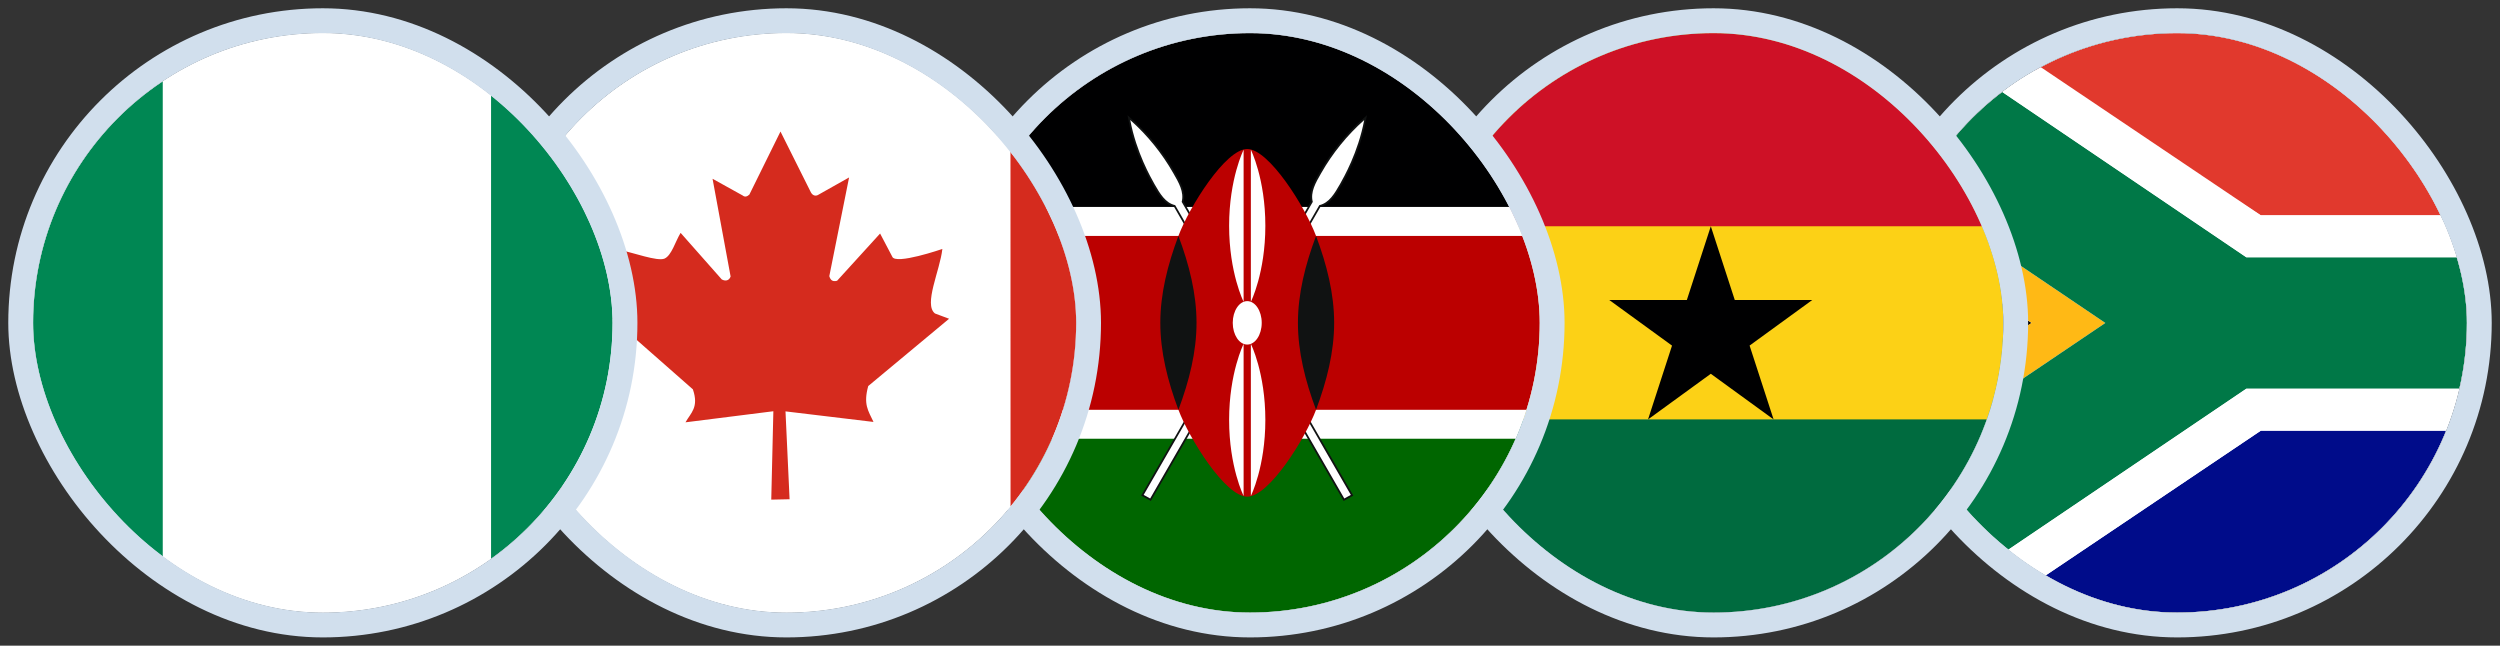
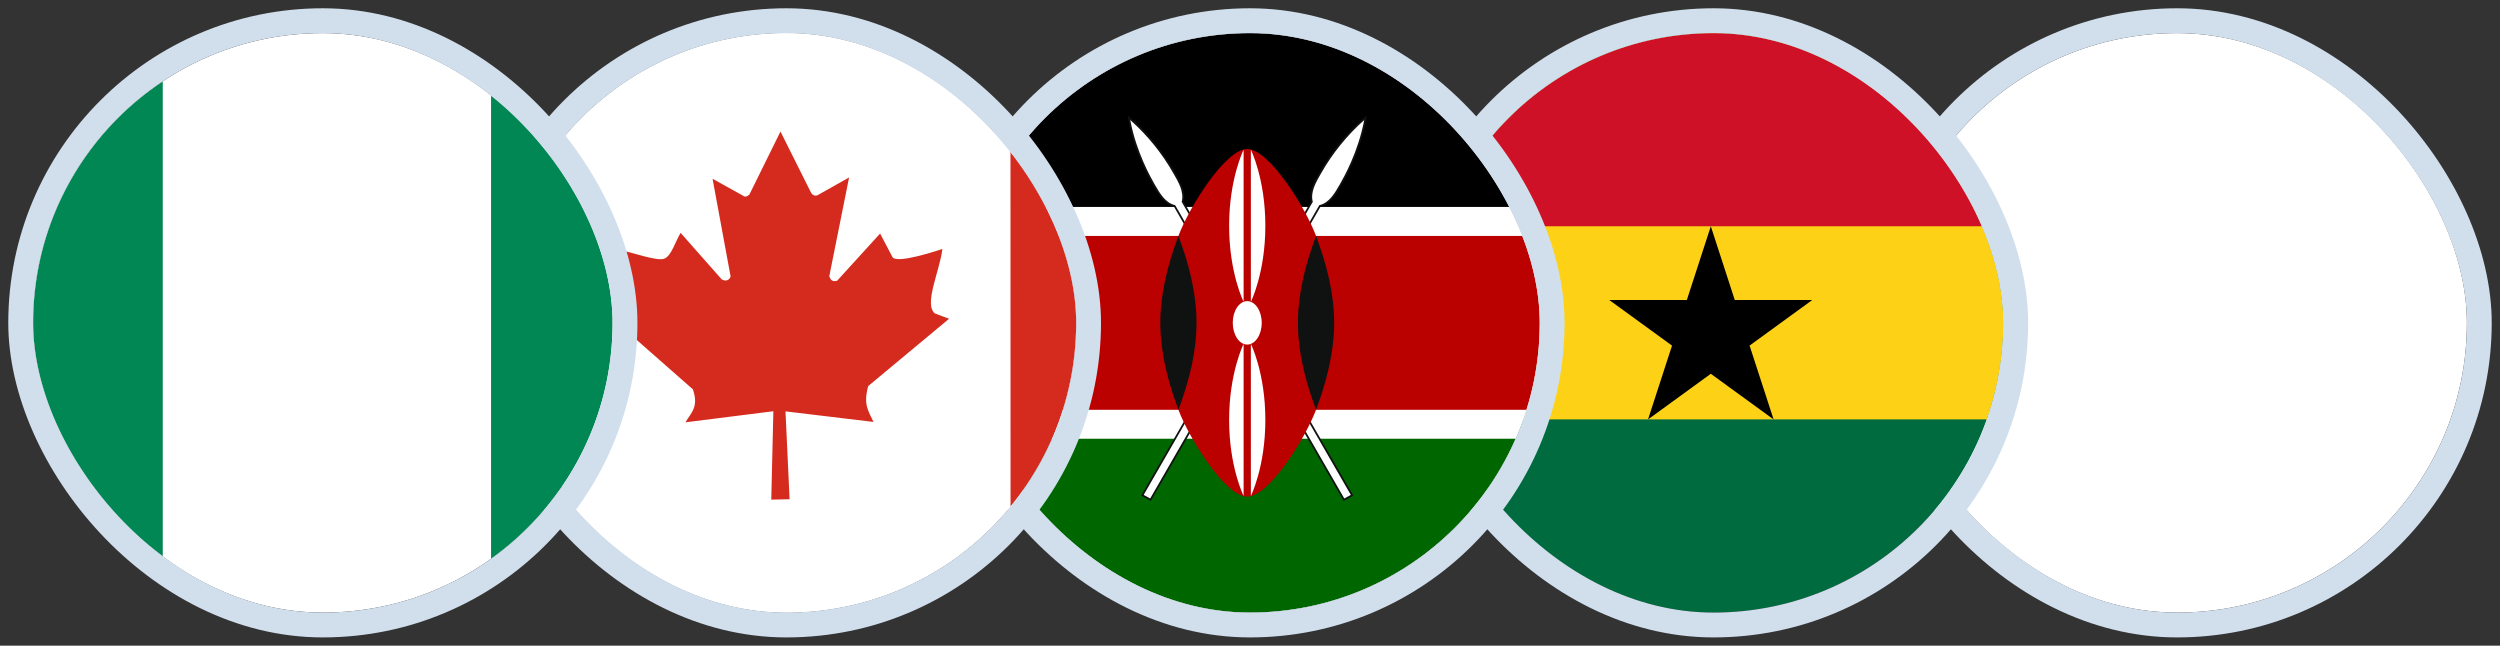
<svg xmlns="http://www.w3.org/2000/svg" width="151" height="39" viewBox="0 0 151 39" fill="none">
  <rect x="0" y="0" width="151" height="39" fill="#333333" stroke="none" />
  <g clip-path="url(#clip0_2529_2910)">
    <rect x="114" y="2" width="35" height="35" rx="17.5" fill="white" />
    <g clip-path="url(#clip1_2529_2910)">
      <mask id="mask0_2529_2910" style="mask-type:luminance" maskUnits="userSpaceOnUse" x="105" y="0" width="53" height="39">
-         <path d="M105.5 0H157.501V38.999H105.5V0Z" fill="white" />
-       </mask>
+         </mask>
      <g mask="url(#mask0_2529_2910)">
        <path fill-rule="evenodd" clip-rule="evenodd" d="M105.5 31.062V7.952L122.706 19.507L105.5 31.062Z" fill="#000001" />
        <path fill-rule="evenodd" clip-rule="evenodd" d="M117.237 39.007L136.554 26.012H163.991V38.999H117.237V39.007Z" fill="#000C8A" />
        <path fill-rule="evenodd" clip-rule="evenodd" d="M116.003 -2.82825e-06H163.991V13.01H136.547C136.547 13.01 116.255 -0.129 116.003 -2.82825e-06Z" fill="#E1392D" />
        <path fill-rule="evenodd" clip-rule="evenodd" d="M105.499 4.875V7.952L122.706 19.5L105.492 31.062V34.132L127.162 19.507L105.499 4.875Z" fill="#FFB915" />
        <path fill-rule="evenodd" clip-rule="evenodd" d="M105.5 4.875V3.8147e-05H112.736L135.678 15.539H163.998V23.476H135.678L112.728 38.999H105.5V34.132L127.162 19.507L105.507 4.875H105.5Z" fill="#007847" />
        <path fill-rule="evenodd" clip-rule="evenodd" d="M112.728 0H117.237L136.554 13.002H163.991V15.539H135.678L112.728 0ZM112.728 39.007H117.237L136.554 26.012H163.991V23.483H135.678L112.728 38.999V39.007Z" fill="white" />
      </g>
    </g>
  </g>
  <rect x="113.25" y="1.25" width="36.5" height="36.5" rx="18.25" stroke="#D1DFED" stroke-width="1.5" />
  <g clip-path="url(#clip2_2529_2910)">
-     <rect x="86" y="2" width="35" height="35" rx="17.5" fill="white" />
    <g clip-path="url(#clip3_2529_2910)">
      <path d="M80 2H126.667V37H80V2Z" fill="#006B3F" />
      <path d="M80 2H126.667V25.333H80V2Z" fill="#FCD116" />
      <path d="M80 2H126.667V13.667H80V2Z" fill="#CE1126" />
      <path d="M103.333 13.667L107.125 25.333L97.201 18.122H109.458L99.541 25.333L103.333 13.667Z" fill="#000001" />
    </g>
  </g>
  <rect x="85.25" y="1.25" width="36.5" height="36.5" rx="18.25" stroke="#D1DFED" stroke-width="1.5" />
  <g clip-path="url(#clip4_2529_2910)">
    <rect x="58" y="2" width="35" height="35" rx="17.5" fill="white" />
    <g clip-path="url(#clip5_2529_2910)">
      <path d="M52 2H98.667V37H52V2Z" fill="white" />
      <path d="M52 2H98.667V12.5H52V2Z" fill="#000001" />
      <path d="M52 26.5H98.667V37H52V26.5Z" fill="#006600" />
      <path d="M69.077 29.891L69.47 30.109L79.686 12.391C80.277 12.259 80.605 11.691 80.933 11.122C81.152 10.728 82.027 9.219 82.398 7.25C81.361 8.172 80.481 9.259 79.795 10.466C79.467 11.034 79.139 11.603 79.292 12.194L69.077 29.891Z" fill="#101212" stroke="#101212" stroke-width="0.219" />
      <path d="M69.077 29.891L69.47 30.109L79.686 12.391C80.277 12.259 80.605 11.691 80.933 11.122C81.152 10.728 82.027 9.219 82.398 7.25C81.361 8.172 80.481 9.259 79.795 10.466C79.467 11.034 79.139 11.603 79.292 12.194L69.077 29.891Z" fill="white" />
      <path d="M81.589 29.891L81.196 30.109L70.98 12.391C70.389 12.259 70.061 11.691 69.733 11.122C69.514 10.728 68.639 9.219 68.267 7.25C69.305 8.172 70.185 9.259 70.871 10.466C71.199 11.034 71.527 11.603 71.374 12.194L81.589 29.891Z" fill="#101212" stroke="#101212" stroke-width="0.219" />
      <path d="M81.589 29.891L81.196 30.109L70.98 12.391C70.389 12.259 70.061 11.691 69.733 11.122C69.514 10.728 68.639 9.219 68.267 7.25C69.305 8.172 70.185 9.259 70.871 10.466C71.199 11.034 71.527 11.603 71.374 12.194L81.589 29.891Z" fill="white" />
      <path d="M98.703 14.25H79.489C78.833 12.5 76.645 9 75.333 9C74.02 9 71.833 12.5 71.177 14.25H51.985V24.75H71.177C71.833 26.5 74.02 30 75.333 30C76.645 30 78.833 26.5 79.489 24.75H98.703V14.25Z" fill="#BB0000" />
      <path d="M79.489 24.75C80.145 23 80.583 21.25 80.583 19.5C80.583 17.75 80.145 16 79.489 14.25C78.833 16 78.395 17.75 78.395 19.5C78.395 21.25 78.833 23 79.489 24.75Z" fill="#101212" />
      <path d="M71.177 24.75C70.52 23 70.083 21.25 70.083 19.5C70.083 17.75 70.52 16 71.177 14.25C71.833 16 72.27 17.75 72.27 19.5C72.27 21.25 71.833 23 71.177 24.75Z" fill="#101212" />
      <path d="M75.333 20.812C75.816 20.812 76.208 20.225 76.208 19.5C76.208 18.775 75.816 18.188 75.333 18.188C74.85 18.188 74.458 18.775 74.458 19.5C74.458 20.225 74.85 20.812 75.333 20.812Z" fill="white" />
      <path d="M75.552 20.769C75.552 20.769 76.427 22.519 76.427 25.363C76.427 28.206 75.552 29.956 75.552 29.956V20.769Z" fill="white" />
      <path d="M75.114 18.231C75.114 18.231 74.239 16.481 74.239 13.637C74.239 10.794 75.114 9.044 75.114 9.044V18.231Z" fill="white" />
      <path d="M75.114 20.769C75.114 20.769 74.239 22.519 74.239 25.363C74.239 28.206 75.114 29.956 75.114 29.956V20.769Z" fill="white" />
      <path d="M75.552 18.231C75.552 18.231 76.427 16.481 76.427 13.637C76.427 10.794 75.552 9.044 75.552 9.044V18.231Z" fill="white" />
    </g>
  </g>
  <rect x="57.25" y="1.25" width="36.5" height="36.5" rx="18.25" stroke="#D1DFED" stroke-width="1.5" />
  <g clip-path="url(#clip6_2529_2910)">
    <rect x="30" y="2" width="35" height="35" rx="17.5" fill="white" />
    <g clip-path="url(#clip7_2529_2910)">
      <path d="M33.961 0.375H61.031V38.625H33.953L33.961 0.375Z" fill="white" />
      <path d="M20.43 0.375H33.961V38.625H20.43V0.375ZM61.031 0.375H74.562V38.625H61.039L61.031 0.375ZM38.017 18.863L36.957 19.213L41.85 23.516C42.225 24.608 41.723 24.935 41.404 25.508L46.711 24.839L46.584 30.178L47.691 30.154L47.444 24.847L52.759 25.485C52.433 24.791 52.138 24.425 52.441 23.317L57.325 19.253L56.473 18.934C55.772 18.392 56.776 16.336 56.919 15.037C56.919 15.037 54.074 16.018 53.891 15.5L53.158 14.105L50.56 16.958C50.281 17.03 50.162 16.918 50.09 16.679L51.285 10.718L49.389 11.786C49.229 11.858 49.07 11.794 48.974 11.611L47.141 7.945L45.261 11.754C45.117 11.89 44.974 11.906 44.862 11.81L43.038 10.798L44.129 16.703C44.042 16.942 43.834 17.006 43.595 16.878L41.109 14.065C40.79 14.583 40.567 15.428 40.137 15.619C39.707 15.803 38.264 15.261 37.3 15.061C37.635 16.241 38.655 18.217 38.017 18.863Z" fill="#D52B1E" />
    </g>
  </g>
  <rect x="29.25" y="1.25" width="36.5" height="36.5" rx="18.25" stroke="#D1DFED" stroke-width="1.5" />
  <g clip-path="url(#clip8_2529_2910)">
    <rect x="2" y="2" width="35" height="35" rx="17.5" fill="white" />
    <g clip-path="url(#clip9_2529_2910)">
-       <path fill-rule="evenodd" clip-rule="evenodd" d="M-10 -2.812H49.5V41.812H-10V-2.812Z" fill="white" />
+       <path fill-rule="evenodd" clip-rule="evenodd" d="M-10 -2.812H49.5H-10V-2.812Z" fill="white" />
      <path fill-rule="evenodd" clip-rule="evenodd" d="M29.66 -2.812H49.5V41.812H29.66V-2.812ZM-10 -2.812H9.83V41.812H-10V-2.812Z" fill="#008753" />
    </g>
  </g>
  <rect x="1.25" y="1.25" width="36.5" height="36.5" rx="18.25" stroke="#D1DFED" stroke-width="1.5" />
  <defs>
    <clipPath id="clip0_2529_2910">
      <rect x="114" y="2" width="35" height="35" rx="17.5" fill="white" />
    </clipPath>
    <clipPath id="clip1_2529_2910">
      <rect width="52" height="39" fill="white" transform="translate(105.5)" />
    </clipPath>
    <clipPath id="clip2_2529_2910">
      <rect x="86" y="2" width="35" height="35" rx="17.5" fill="white" />
    </clipPath>
    <clipPath id="clip3_2529_2910">
      <rect width="46.667" height="35" fill="white" transform="translate(80 2)" />
    </clipPath>
    <clipPath id="clip4_2529_2910">
      <rect x="58" y="2" width="35" height="35" rx="17.5" fill="white" />
    </clipPath>
    <clipPath id="clip5_2529_2910">
      <rect width="46.667" height="35" fill="white" transform="translate(52 2)" />
    </clipPath>
    <clipPath id="clip6_2529_2910">
      <rect x="30" y="2" width="35" height="35" rx="17.5" fill="white" />
    </clipPath>
    <clipPath id="clip7_2529_2910">
      <rect width="51" height="38.25" fill="white" transform="translate(22 0.375)" />
    </clipPath>
    <clipPath id="clip8_2529_2910">
      <rect x="2" y="2" width="35" height="35" rx="17.5" fill="white" />
    </clipPath>
    <clipPath id="clip9_2529_2910">
      <rect width="59.5" height="44.625" fill="white" transform="translate(-10 -2.812)" />
    </clipPath>
  </defs>
</svg>